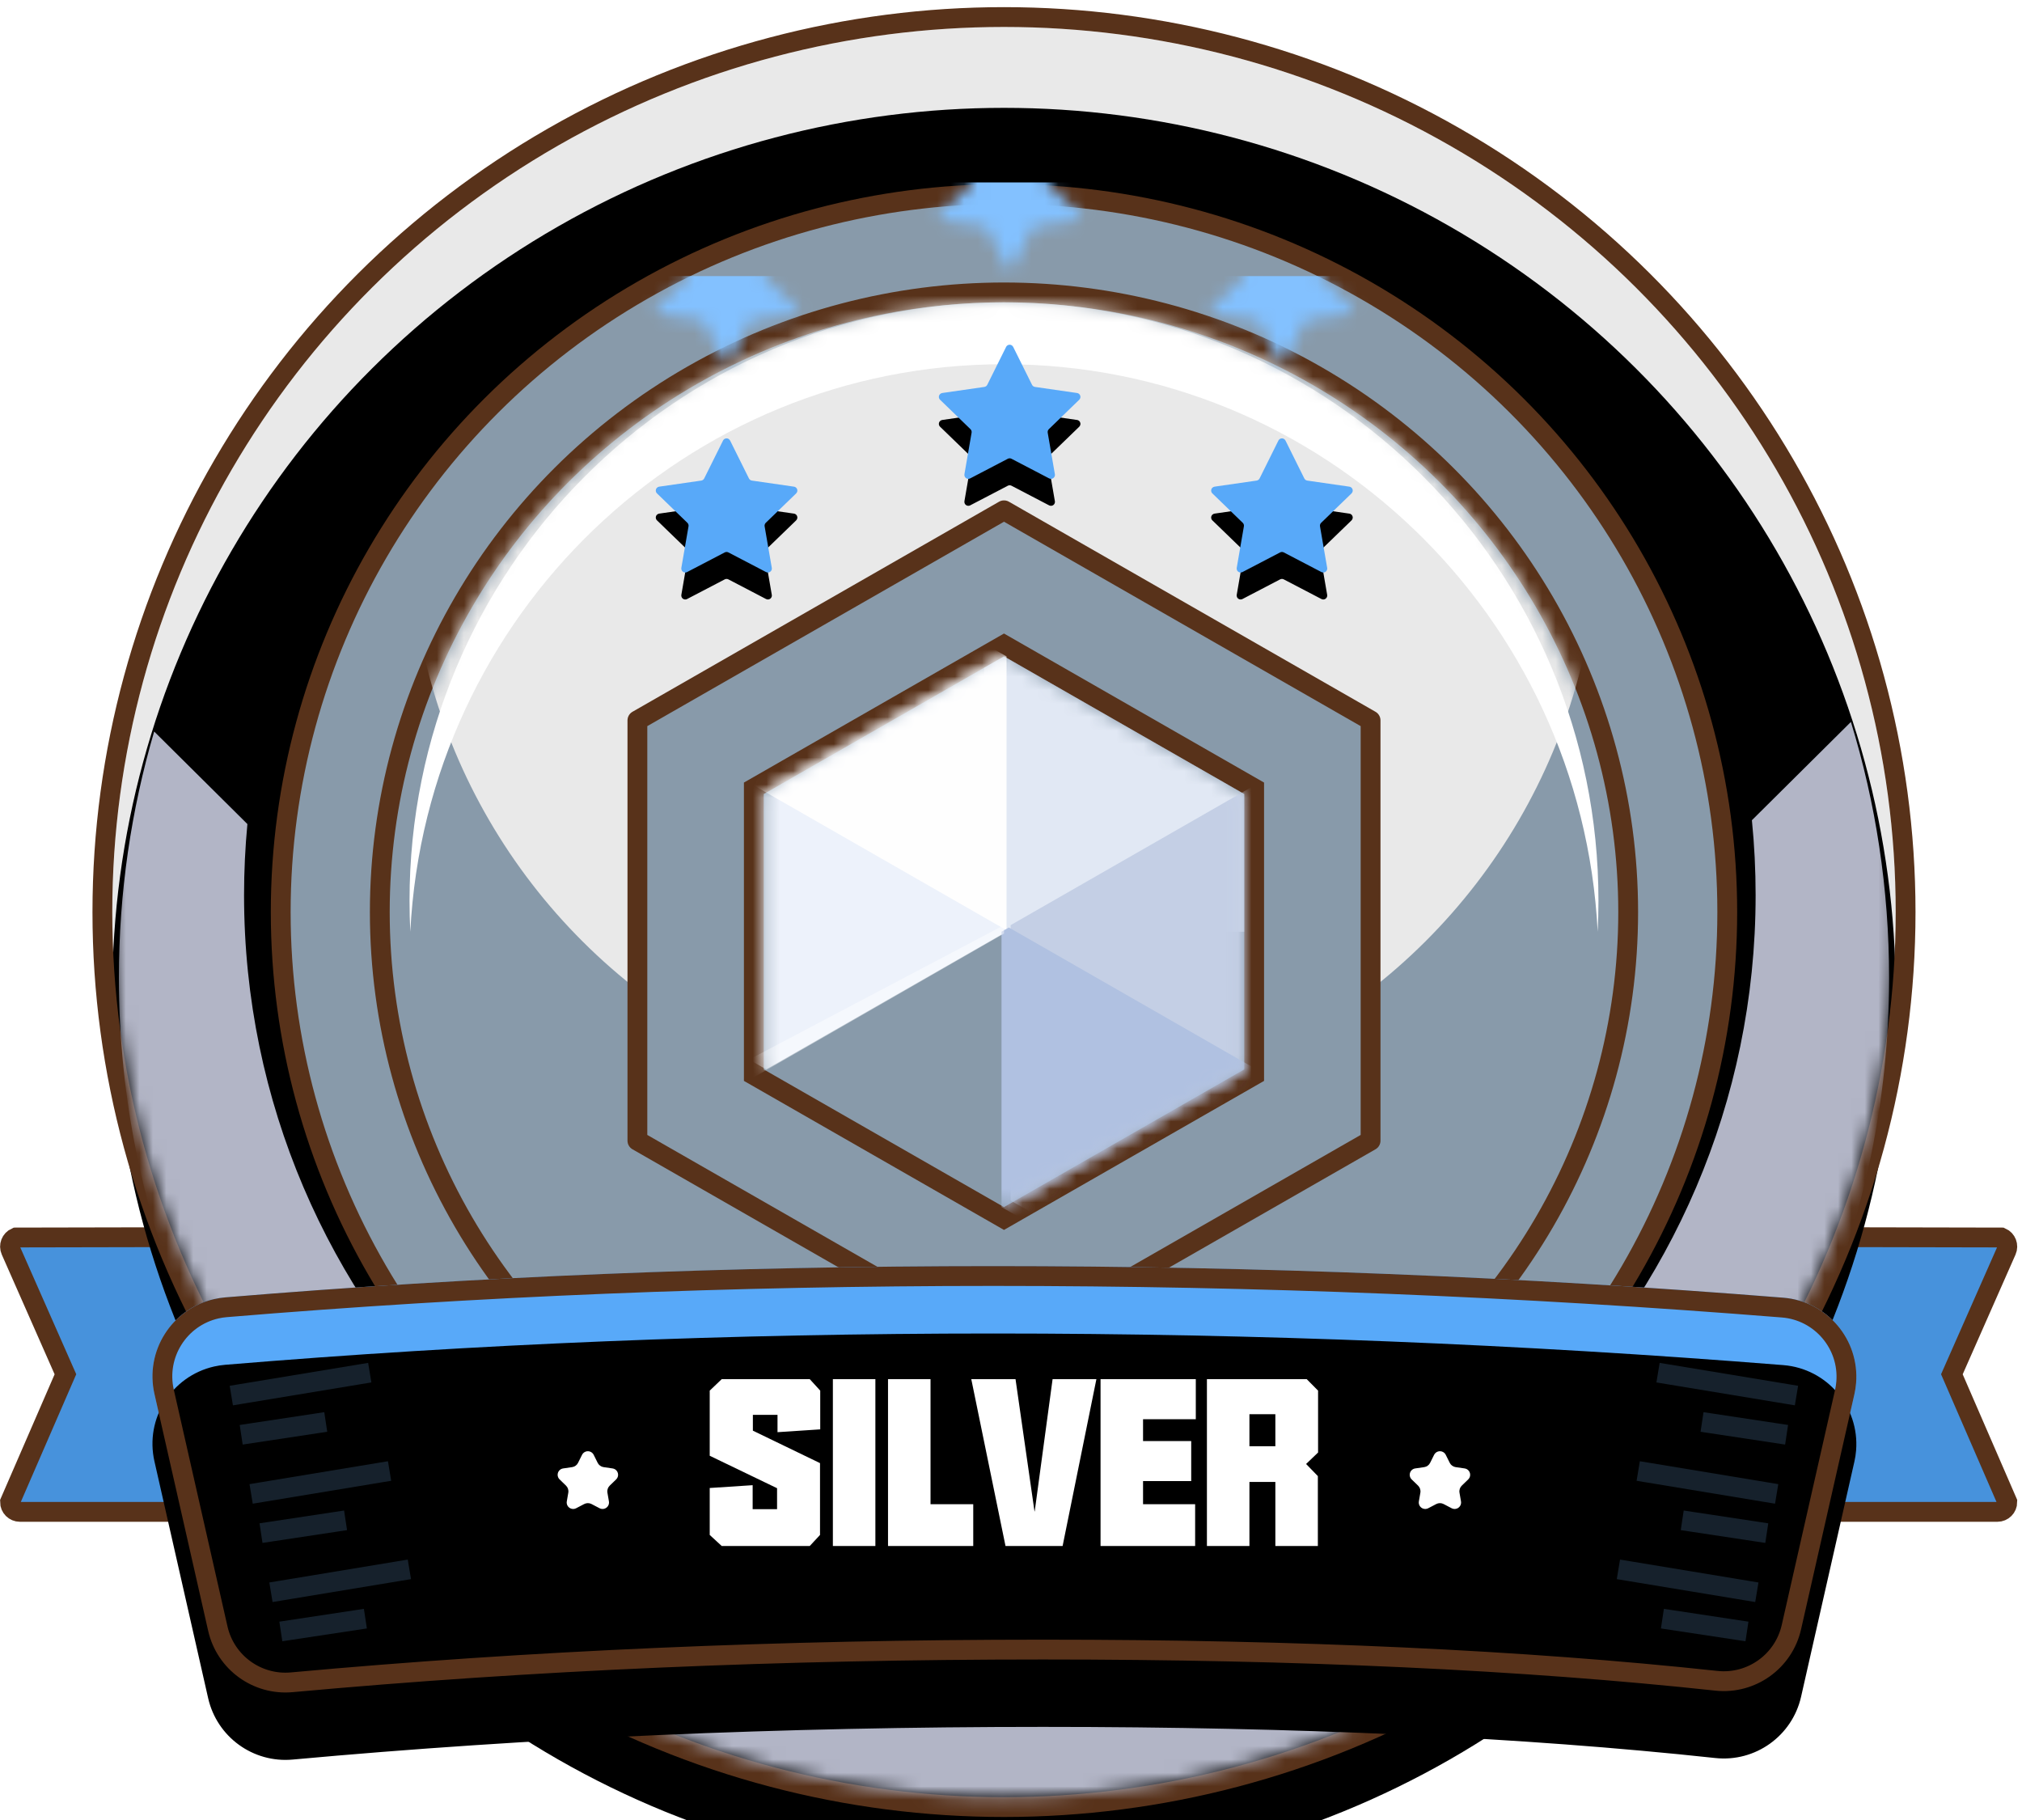
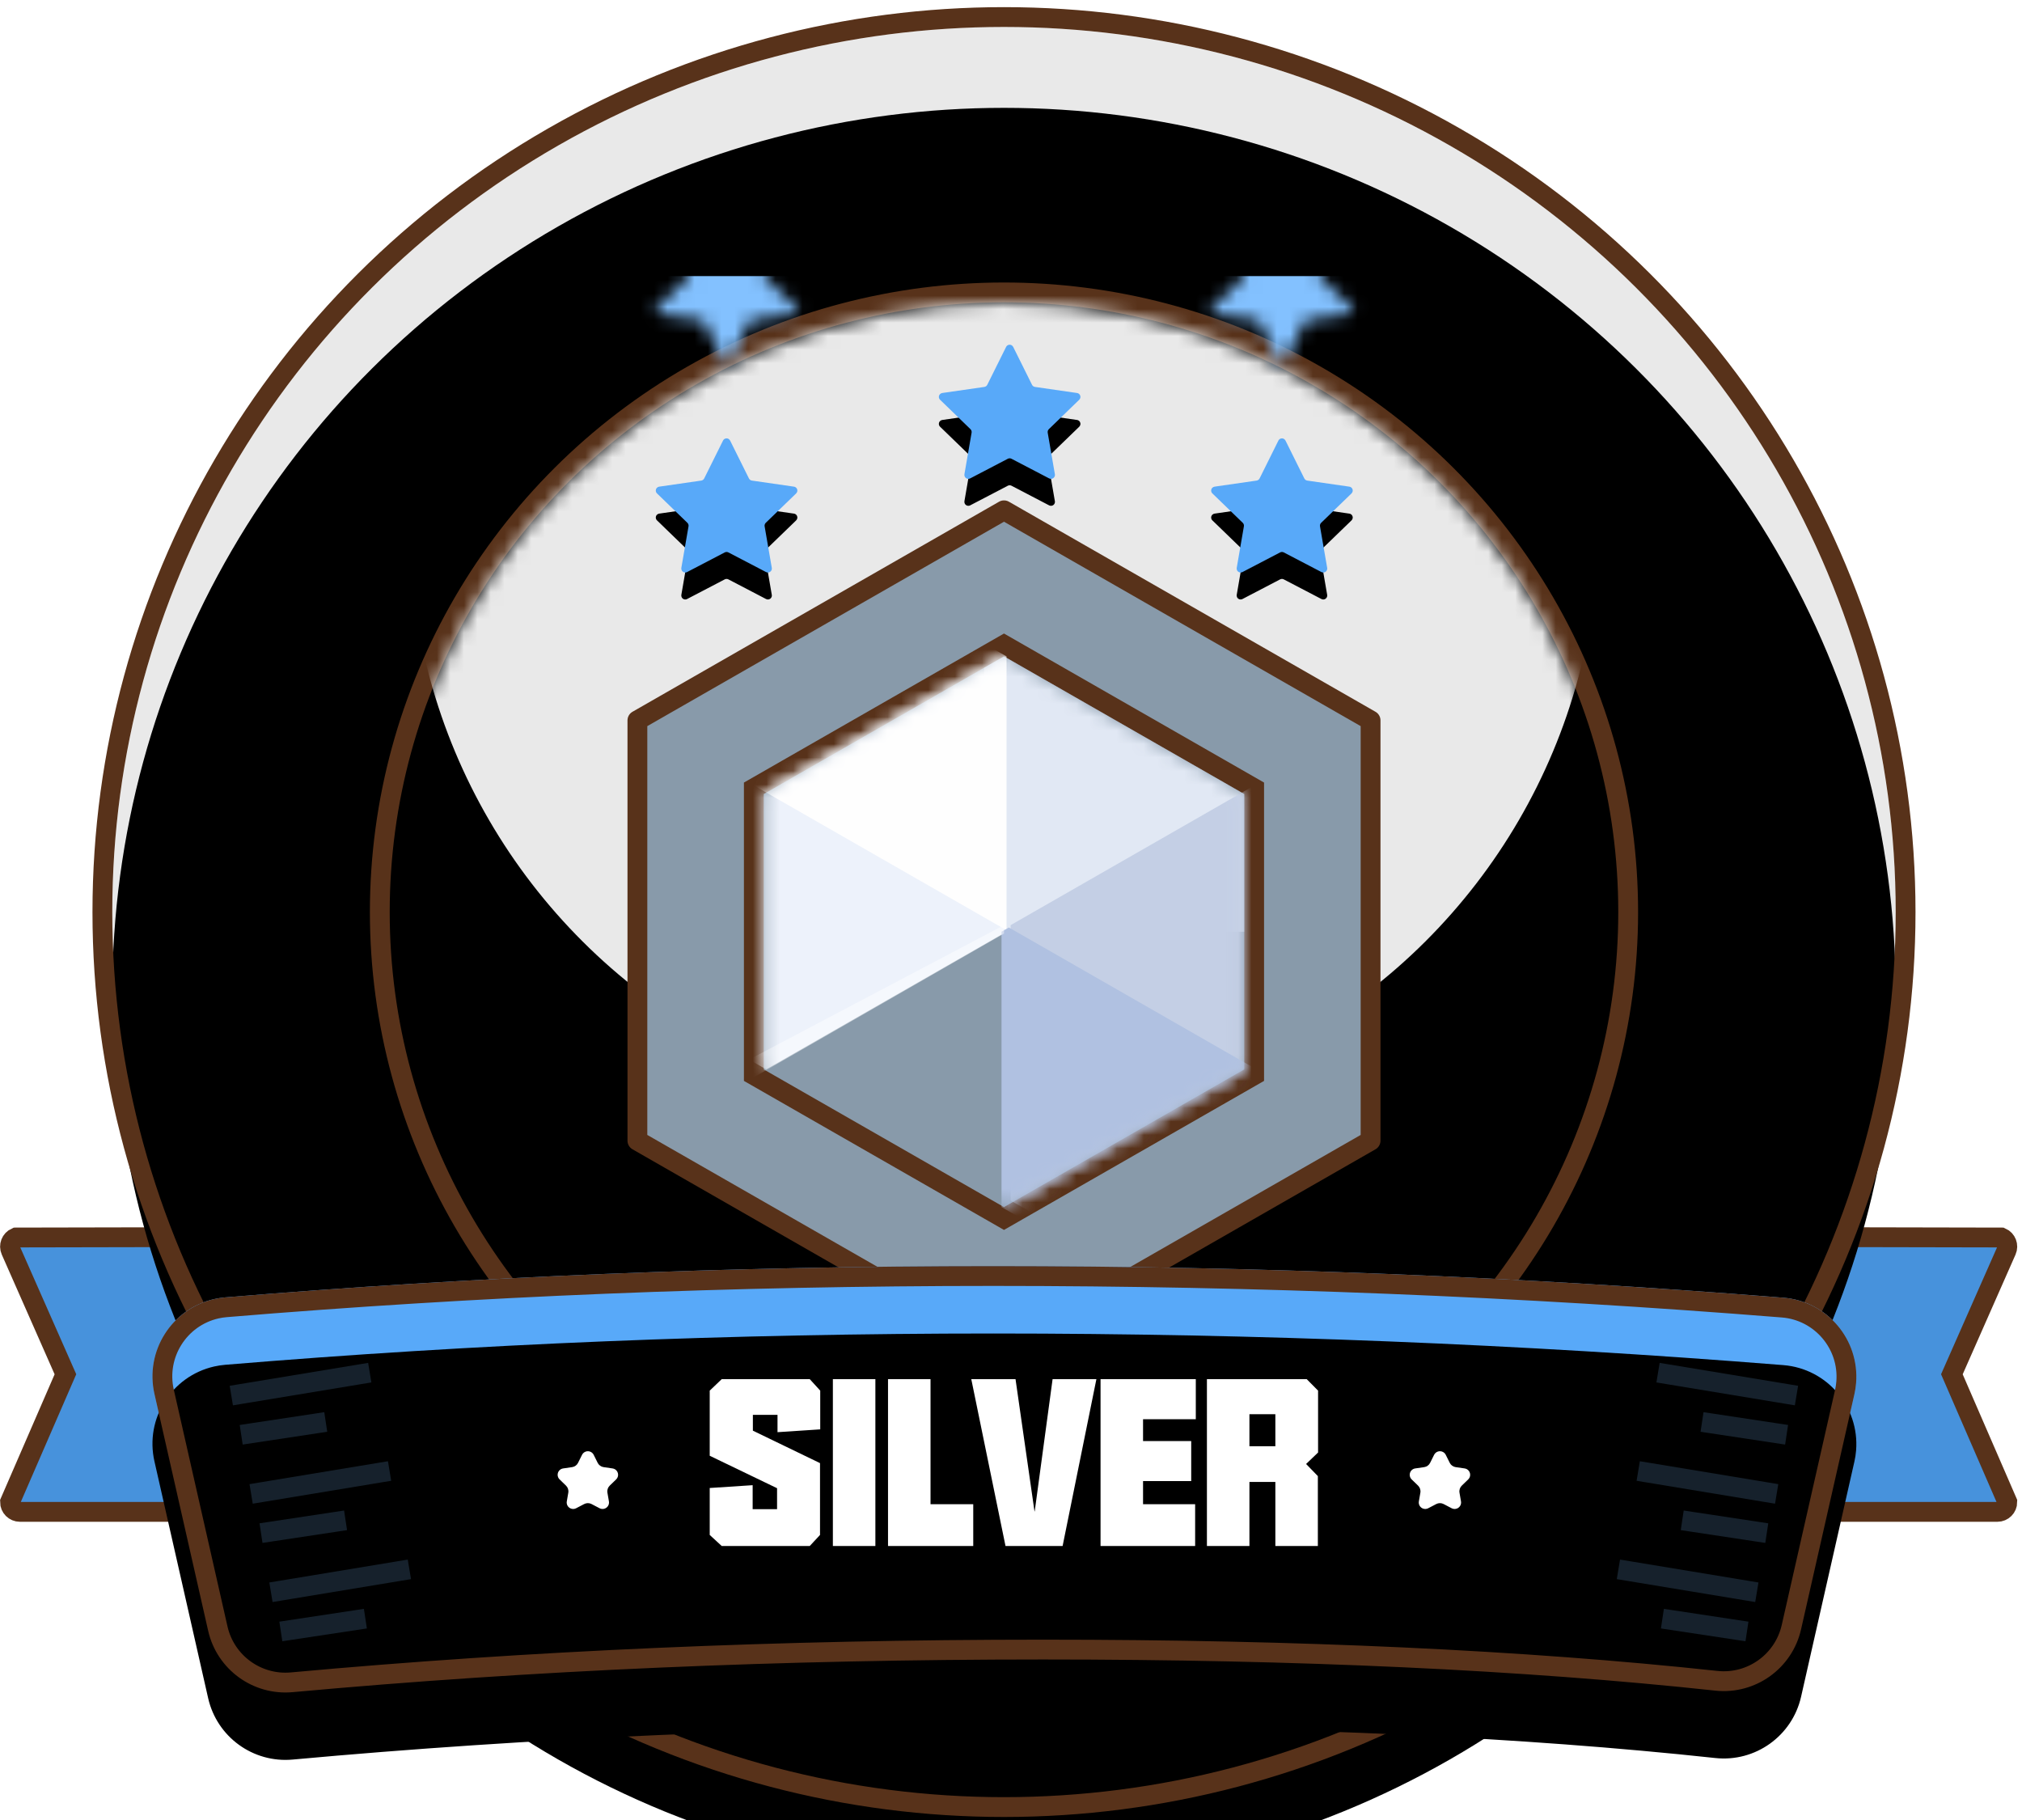
<svg xmlns="http://www.w3.org/2000/svg" xmlns:xlink="http://www.w3.org/1999/xlink" width="150px" height="135px" viewBox="0 0 150 135" version="1.1">
  <defs>
    <ellipse id="path-1" cx="66.64" cy="65.653" rx="66.15" ry="65.653" />
    <filter x="-3.4%" y="-3.4%" width="106.8%" height="106.8%" filterUnits="objectBoundingBox" id="filter-3">
      <feOffset dx="0" dy="6" in="SourceAlpha" result="shadowOffsetInner1" />
      <feComposite in="shadowOffsetInner1" in2="SourceAlpha" operator="arithmetic" k2="-1" k3="1" result="shadowInnerInner1" />
      <feColorMatrix values="0 0 0 0 1   0 0 0 0 1   0 0 0 0 1  0 0 0 1 0" type="matrix" in="shadowInnerInner1" />
    </filter>
    <ellipse id="path-4" cx="45.57" cy="45.227" rx="45.57" ry="45.227" />
    <path d="M5.744,8.825 L2.951,10.282 C2.807,10.357 2.629,10.301 2.554,10.157 C2.524,10.1 2.514,10.035 2.525,9.971 L3.057,6.891 C3.074,6.795 3.042,6.697 2.972,6.629 L0.719,4.449 C0.602,4.336 0.599,4.15 0.712,4.033 C0.757,3.987 0.817,3.956 0.881,3.947 L3.999,3.497 C4.095,3.483 4.178,3.424 4.221,3.337 L5.617,0.529 C5.689,0.384 5.866,0.325 6.011,0.397 C6.068,0.426 6.115,0.472 6.143,0.529 L7.539,3.337 C7.582,3.424 7.665,3.483 7.761,3.497 L10.879,3.947 C11.04,3.97 11.151,4.119 11.128,4.28 C11.119,4.344 11.088,4.404 11.041,4.449 L8.788,6.629 C8.718,6.697 8.686,6.795 8.703,6.891 L9.235,9.971 C9.263,10.131 9.155,10.284 8.995,10.311 C8.932,10.322 8.866,10.312 8.809,10.282 L6.016,8.825 C5.931,8.78 5.829,8.78 5.744,8.825 Z" id="path-6" />
    <filter x="-9.5%" y="-10.1%" width="119.0%" height="140.2%" filterUnits="objectBoundingBox" id="filter-8">
      <feOffset dx="0" dy="2" in="SourceAlpha" result="shadowOffsetOuter1" />
      <feColorMatrix values="0 0 0 0 1   0 0 0 0 1   0 0 0 0 1  0 0 0 1 0" type="matrix" in="shadowOffsetOuter1" />
    </filter>
    <path d="M5.744,8.825 L2.951,10.282 C2.807,10.357 2.629,10.301 2.554,10.157 C2.524,10.1 2.514,10.035 2.525,9.971 L3.057,6.891 C3.074,6.795 3.042,6.697 2.972,6.629 L0.719,4.449 C0.602,4.336 0.599,4.15 0.712,4.033 C0.757,3.987 0.817,3.956 0.881,3.947 L3.999,3.497 C4.095,3.483 4.178,3.424 4.221,3.337 L5.617,0.529 C5.689,0.384 5.866,0.325 6.011,0.397 C6.068,0.426 6.115,0.472 6.143,0.529 L7.539,3.337 C7.582,3.424 7.665,3.483 7.761,3.497 L10.879,3.947 C11.04,3.97 11.151,4.119 11.128,4.28 C11.119,4.344 11.088,4.404 11.041,4.449 L8.788,6.629 C8.718,6.697 8.686,6.795 8.703,6.891 L9.235,9.971 C9.263,10.131 9.155,10.284 8.995,10.311 C8.932,10.322 8.866,10.312 8.809,10.282 L6.016,8.825 C5.931,8.78 5.829,8.78 5.744,8.825 Z" id="path-9" />
    <filter x="-9.5%" y="-10.1%" width="119.0%" height="140.2%" filterUnits="objectBoundingBox" id="filter-11">
      <feOffset dx="0" dy="2" in="SourceAlpha" result="shadowOffsetOuter1" />
      <feColorMatrix values="0 0 0 0 1   0 0 0 0 1   0 0 0 0 1  0 0 0 1 0" type="matrix" in="shadowOffsetOuter1" />
    </filter>
    <path d="M5.744,8.825 L2.951,10.282 C2.807,10.357 2.629,10.301 2.554,10.157 C2.524,10.1 2.514,10.035 2.525,9.971 L3.057,6.891 C3.074,6.795 3.042,6.697 2.972,6.629 L0.719,4.449 C0.602,4.336 0.599,4.15 0.712,4.033 C0.757,3.987 0.817,3.956 0.881,3.947 L3.999,3.497 C4.095,3.483 4.178,3.424 4.221,3.337 L5.617,0.529 C5.689,0.384 5.866,0.325 6.011,0.397 C6.068,0.426 6.115,0.472 6.143,0.529 L7.539,3.337 C7.582,3.424 7.665,3.483 7.761,3.497 L10.879,3.947 C11.04,3.97 11.151,4.119 11.128,4.28 C11.119,4.344 11.088,4.404 11.041,4.449 L8.788,6.629 C8.718,6.697 8.686,6.795 8.703,6.891 L9.235,9.971 C9.263,10.131 9.155,10.284 8.995,10.311 C8.932,10.322 8.866,10.312 8.809,10.282 L6.016,8.825 C5.931,8.78 5.829,8.78 5.744,8.825 Z" id="path-12" />
    <filter x="-9.5%" y="-10.1%" width="119.0%" height="140.2%" filterUnits="objectBoundingBox" id="filter-14">
      <feOffset dx="0" dy="2" in="SourceAlpha" result="shadowOffsetOuter1" />
      <feColorMatrix values="0 0 0 0 1   0 0 0 0 1   0 0 0 0 1  0 0 0 1 0" type="matrix" in="shadowOffsetOuter1" />
    </filter>
    <polygon id="path-15" points="18.13 0 35.953 10.213 35.953 30.638 18.13 40.851 0.307 30.638 0.307 10.213" />
    <path d="M5.433,2.321 C24.008,0.774 43.01,0 62.439,0 C81.969,0 101.5,0.782 121.03,2.345 C124.267,2.605 126.682,5.439 126.422,8.676 C126.4,8.956 126.358,9.234 126.295,9.507 L122.341,26.944 C121.681,29.855 118.944,31.81 115.976,31.489 C101.693,29.949 85.067,29.179 66.097,29.179 C46.665,29.179 28.113,29.987 10.441,31.603 C7.504,31.872 4.823,29.924 4.171,27.048 L0.187,9.481 C-0.531,6.314 1.454,3.165 4.621,2.446 C4.888,2.386 5.16,2.344 5.433,2.321 Z" id="path-17" />
    <filter x="-2.0%" y="-7.9%" width="103.9%" height="115.8%" filterUnits="objectBoundingBox" id="filter-18">
      <feOffset dx="0" dy="5" in="SourceAlpha" result="shadowOffsetInner1" />
      <feComposite in="shadowOffsetInner1" in2="SourceAlpha" operator="arithmetic" k2="-1" k3="1" result="shadowInnerInner1" />
      <feColorMatrix values="0 0 0 0 0.513   0 0 0 0 0.758   0 0 0 0 1  0 0 0 1 0" type="matrix" in="shadowInnerInner1" />
    </filter>
  </defs>
  <g id="Home" stroke="none" stroke-width="1" fill="none" fill-rule="evenodd">
    <g id="guidelines_color（暖）备份" transform="translate(-94, -662)">
      <g id="白银1" transform="translate(94, 664)">
        <path d="M31.562,89.731 L1.18,89.793 C0.995,89.875 0.86,90.025 0.792,90.2 C0.724,90.376 0.723,90.577 0.805,90.763 L4.854,99.938 L0.742,109.41 C0.742,109.613 0.824,109.797 0.957,109.93 C1.09,110.063 1.274,110.145 1.477,110.145 L31.562,110.145 C31.765,110.145 31.948,110.063 32.082,109.93 C32.215,109.797 32.297,109.613 32.297,109.41 L32.297,90.466 C32.297,90.263 32.215,90.079 32.082,89.946 C31.948,89.813 31.765,89.731 31.562,89.731 Z" id="Rectangle-7" stroke="#58321A" stroke-width="1.47" fill="#4792DC" />
        <path d="M148.182,89.731 L117.8,89.793 C117.615,89.875 117.48,90.025 117.412,90.2 C117.344,90.376 117.343,90.577 117.425,90.763 L121.474,99.938 L117.362,109.41 C117.362,109.613 117.444,109.797 117.577,109.93 C117.71,110.063 117.894,110.145 118.097,110.145 L148.182,110.145 C148.385,110.145 148.568,110.063 148.702,109.93 C148.835,109.797 148.917,109.613 148.917,109.41 L148.917,90.466 C148.917,90.263 148.835,90.079 148.702,89.946 C148.568,89.813 148.385,89.731 148.182,89.731 Z" id="Rectangle-7-Copy" stroke="#58321A" stroke-width="1.47" fill="#4792DC" transform="translate(133.136, 99.938) scale(-1, 1) translate(-133.136, -99.938) " />
        <g id="Group-11" transform="translate(7.84, 0)">
          <mask id="mask-2" fill="white">
            <use xlink:href="#path-1" />
          </mask>
          <g id="Oval">
            <use fill="#E9E9E9" fill-rule="evenodd" xlink:href="#path-1" />
            <use fill="black" fill-opacity="1" filter="url(#filter-3)" xlink:href="#path-1" />
            <ellipse stroke="#58321A" stroke-width="1.47" cx="66.64" cy="65.653" rx="66.885" ry="66.388" />
          </g>
-           <path d="M129.468,51.549 C131.31,57.558 132.3,63.935 132.3,70.541 C132.3,106.531 102.903,135.707 66.64,135.707 C30.377,135.707 0.98,106.531 0.98,70.541 C0.98,64.195 1.894,58.061 3.598,52.262 L10.513,59.125 C10.349,60.861 10.265,62.62 10.265,64.399 C10.265,95.131 35.367,120.045 66.332,120.045 C97.297,120.045 122.399,95.131 122.399,64.399 C122.399,62.523 122.306,60.669 122.123,58.84 Z" id="Combined-Shape" fill="#B2B5C6" mask="url(#mask-2)" />
        </g>
-         <ellipse id="Oval-Copy" stroke="#58321A" stroke-width="1.47" fill="#889AAA" cx="74.48" cy="65.653" rx="53.655" ry="53.257" />
        <g id="Group-4" transform="translate(28.91, 20.425)">
          <mask id="mask-5" fill="white">
            <use xlink:href="#path-4" />
          </mask>
          <ellipse stroke="#58321A" stroke-width="1.47" cx="45.57" cy="45.227" rx="46.305" ry="45.962" />
          <ellipse id="Oval-Copy-3" fill="#E9E9E9" mask="url(#mask-5)" cx="45.57" cy="16.535" rx="44.1" ry="43.768" />
-           <path d="M45.57,0 C69.926,0 89.67,19.874 89.67,44.39 C89.67,45.161 89.651,45.926 89.612,46.687 C88.425,23.238 69.161,4.592 45.57,4.592 C21.98,4.592 2.715,23.237 1.528,46.686 C1.489,45.926 1.47,45.16 1.47,44.39 C1.47,19.874 21.214,0 45.57,0 Z" id="Combined-Shape" fill="#FFFFFF" mask="url(#mask-5)" />
        </g>
        <g id="blue-star" transform="translate(48, 29.774)">
          <g id="Group-9" transform="translate(0.02, 0.377)">
            <mask id="mask-7" fill="white">
              <use xlink:href="#path-6" />
            </mask>
            <g id="Star">
              <use fill="black" fill-opacity="1" filter="url(#filter-8)" xlink:href="#path-6" />
              <use fill="#58A9F9" fill-rule="evenodd" xlink:href="#path-6" />
            </g>
            <polygon id="Triangle-2" fill="#83C1FF" mask="url(#mask-7)" transform="translate(5.88, -2.444) scale(1, -1) translate(-5.88, 2.444) " points="5.88 -11.672 41.16 6.784 -29.4 6.784" />
          </g>
        </g>
        <g id="blue-star" transform="translate(69, 22.827)">
          <g id="Group-9" transform="translate(0.02, 0.377)">
            <mask id="mask-10" fill="white">
              <use xlink:href="#path-9" />
            </mask>
            <g id="Star">
              <use fill="black" fill-opacity="1" filter="url(#filter-11)" xlink:href="#path-9" />
              <use fill="#58A9F9" fill-rule="evenodd" xlink:href="#path-9" />
            </g>
-             <polygon id="Triangle-2" fill="#83C1FF" mask="url(#mask-10)" transform="translate(5.88, -2.444) scale(1, -1) translate(-5.88, 2.444) " points="5.88 -11.672 41.16 6.784 -29.4 6.784" />
          </g>
        </g>
        <g id="blue-star" transform="translate(89.2, 29.774)">
          <g id="Group-9" transform="translate(0.02, 0.377)">
            <mask id="mask-13" fill="white">
              <use xlink:href="#path-12" />
            </mask>
            <g id="Star">
              <use fill="black" fill-opacity="1" filter="url(#filter-14)" xlink:href="#path-12" />
              <use fill="#58A9F9" fill-rule="evenodd" xlink:href="#path-12" />
            </g>
            <polygon id="Triangle-2" fill="#83C1FF" mask="url(#mask-13)" transform="translate(5.88, -2.444) scale(1, -1) translate(-5.88, 2.444) " points="5.88 -11.672 41.16 6.784 -29.4 6.784" />
          </g>
        </g>
        <path d="M74.48,35.852 L47.285,51.435 L47.285,82.611 L74.48,98.194 L101.675,82.611 L101.675,51.435 L74.48,35.852 Z" id="Polygon-Copy-8" stroke="#58321A" stroke-width="1.47" fill="#889AAA" stroke-linecap="round" stroke-linejoin="round" />
        <g id="Group-8" transform="translate(56.35, 46.686)">
          <mask id="mask-16" fill="white">
            <use xlink:href="#path-15" />
          </mask>
          <path stroke="#58321A" stroke-width="1.47" d="M18.13,-0.847 L-0.428,9.787 L-0.428,31.064 L18.13,41.698 L36.688,31.064 L36.688,9.787 L18.13,-0.847 Z" />
          <path d="M18.13,0 L35.953,10.213 L35.952,20.425 L16.66,20.425 L16.66,0.842 L18.13,0 Z" id="Combined-Shape" fill="#E1E8F4" mask="url(#mask-16)" />
          <polygon id="Polygon-Copy-2" fill="#EDF2FB" mask="url(#mask-16)" points="0.49 -10.213 18.313 1.77635684e-15 18.313 20.425 0.49 30.638 -17.333 20.425 -17.333 1.59872116e-14" />
          <path d="M0.49,-10.213 L18.313,0 L18.312,20.31 L-11.27,3.36 L-5.306,-6.892 L0.49,-10.213 Z" id="Combined-Shape" fill="#FEFEFE" mask="url(#mask-16)" />
          <polygon id="Polygon-Copy-7" fill="#C4CFE5" mask="url(#mask-16)" points="36.443 9.726 54.266 19.939 54.266 40.364 36.443 50.577 18.62 40.364 18.62 19.939" />
          <path d="M18.492,20.112 L53.592,40.224 L53.593,40.851 L35.77,51.063 L17.947,40.851 L17.947,20.425 L18.492,20.112 Z" id="Combined-Shape" fill="#B0C1E1" mask="url(#mask-16)" />
          <polygon id="Path-10" fill="#FFFFFF" opacity="0.671" mask="url(#mask-16)" points="18.13 20.562 -6.185 34.528 -6.86 33.113 18.13 19.939" />
        </g>
        <g id="Group-7" transform="translate(11.27, 91.914)">
          <g id="Rectangle-6">
            <use fill="#58A9F9" fill-rule="evenodd" xlink:href="#path-17" />
            <use fill="black" fill-opacity="1" filter="url(#filter-18)" xlink:href="#path-17" />
            <path stroke="#58321A" stroke-width="1.47" d="M62.439,0.735 C43.031,0.735 24.049,1.508 5.494,3.054 C5.255,3.074 5.018,3.11 4.783,3.163 C3.398,3.478 2.271,4.324 1.569,5.438 C0.867,6.551 0.59,7.933 0.904,9.319 L4.888,26.885 C5.173,28.144 5.902,29.199 6.881,29.91 C7.86,30.621 9.089,30.989 10.374,30.871 C28.068,29.253 46.642,28.444 66.097,28.444 C85.097,28.444 101.75,29.216 116.055,30.759 C117.353,30.899 118.601,30.541 119.597,29.83 C120.592,29.119 121.335,28.055 121.624,26.781 L125.579,9.345 C125.633,9.105 125.67,8.862 125.69,8.617 C125.803,7.201 125.332,5.873 124.478,4.871 C123.624,3.868 122.388,3.192 120.972,3.078 C101.461,1.516 81.95,0.735 62.439,0.735 Z" stroke-linejoin="square" />
          </g>
          <g id="Group-6" opacity="0.38" transform="translate(5.88, 7.295)" stroke="#395874" stroke-linecap="square" stroke-width="1.47">
            <line x1="0.735" y1="2.188" x2="9.555" y2="0.729" id="Line" />
            <line x1="2.205" y1="9.483" x2="11.025" y2="8.024" id="Line-Copy-2" />
            <line x1="3.675" y1="16.778" x2="12.495" y2="15.319" id="Line-Copy-4" />
            <line x1="1.47" y1="5.106" x2="6.289" y2="4.377" id="Line-Copy" />
            <line x1="2.94" y1="12.401" x2="7.759" y2="11.672" id="Line-Copy-3" />
            <line x1="4.41" y1="19.696" x2="9.229" y2="18.966" id="Line-Copy-5" />
          </g>
          <g id="Group-6-Copy" opacity="0.38" transform="translate(115.15, 17.994) scale(-1, 1) translate(-115.15, -17.994) translate(108.29, 7.295)" stroke="#395874" stroke-linecap="square" stroke-width="1.47">
            <line x1="0.735" y1="2.188" x2="9.555" y2="0.729" id="Line" />
            <line x1="2.205" y1="9.483" x2="11.025" y2="8.024" id="Line-Copy-2" />
            <line x1="3.675" y1="16.778" x2="12.495" y2="15.319" id="Line-Copy-4" />
            <line x1="1.47" y1="5.106" x2="6.289" y2="4.377" id="Line-Copy" />
            <line x1="2.94" y1="12.401" x2="7.759" y2="11.672" id="Line-Copy-3" />
            <line x1="4.41" y1="19.696" x2="9.229" y2="18.966" id="Line-Copy-5" />
          </g>
          <path d="M41.38,19.942 L41.38,16.459 L44.565,16.251 L44.565,18.032 L46.376,18.032 L46.376,16.475 L41.38,14.068 L41.38,9.237 L42.269,8.387 L48.802,8.387 L49.578,9.237 L49.578,12.11 L46.409,12.319 L46.409,11.035 L44.581,11.035 L44.581,12.206 L49.562,14.614 L49.562,19.942 L48.802,20.76 L42.269,20.76 L41.38,19.942 Z M50.516,20.76 L50.516,8.387 L53.669,8.387 L53.669,20.76 L50.516,20.76 Z M54.607,20.76 L54.607,8.387 L57.76,8.387 L57.76,17.663 L60.929,17.663 L60.929,20.76 L54.607,20.76 Z M60.784,8.387 L64.066,8.387 L65.473,18.192 L65.489,18.192 L66.815,8.387 L70.065,8.387 L67.559,20.76 L63.322,20.76 L60.784,8.387 Z M70.373,20.76 L70.373,8.387 L77.439,8.387 L77.439,11.356 L73.526,11.356 L73.526,12.977 L77.099,12.977 L77.099,15.946 L73.526,15.946 L73.526,17.663 L77.39,17.663 L77.39,20.76 L70.373,20.76 Z M83.341,10.987 L81.417,10.987 L81.417,13.362 L83.341,13.362 L83.341,10.987 Z M78.264,20.76 L78.264,8.387 L85.669,8.387 L86.51,9.237 L86.51,13.827 L85.621,14.678 L86.494,15.577 L86.494,20.76 L83.341,20.76 L83.341,16.01 L81.417,16.01 L81.417,20.76 L78.264,20.76 Z" id="SILVER" fill="#FFFFFF" />
          <path d="M32.068,17.649 L31.471,17.961 C31.236,18.083 30.947,17.992 30.824,17.758 C30.776,17.664 30.759,17.558 30.777,17.454 L30.889,16.806 C30.922,16.614 30.858,16.418 30.718,16.283 L30.243,15.823 C30.054,15.64 30.049,15.338 30.232,15.148 C30.305,15.072 30.402,15.023 30.507,15.008 L31.171,14.912 C31.362,14.885 31.527,14.765 31.613,14.592 L31.908,13.999 C32.027,13.761 32.316,13.663 32.555,13.782 C32.649,13.829 32.725,13.905 32.772,13.999 L33.067,14.592 C33.153,14.765 33.318,14.885 33.509,14.912 L34.173,15.008 C34.434,15.046 34.615,15.287 34.578,15.548 C34.562,15.653 34.513,15.749 34.437,15.823 L33.962,16.283 C33.822,16.418 33.758,16.614 33.791,16.806 L33.903,17.454 C33.948,17.715 33.773,17.963 33.512,18.008 C33.409,18.026 33.302,18.009 33.209,17.961 L32.612,17.649 C32.442,17.56 32.238,17.56 32.068,17.649 Z" id="Star" fill="#FFFFFF" />
          <path d="M95.278,17.649 L94.681,17.961 C94.446,18.083 94.157,17.992 94.034,17.758 C93.986,17.664 93.969,17.558 93.987,17.454 L94.099,16.806 C94.132,16.614 94.068,16.418 93.928,16.283 L93.453,15.823 C93.264,15.64 93.259,15.338 93.442,15.148 C93.515,15.072 93.612,15.023 93.717,15.008 L94.381,14.912 C94.572,14.885 94.737,14.765 94.823,14.592 L95.118,13.999 C95.237,13.761 95.526,13.663 95.765,13.782 C95.859,13.829 95.935,13.905 95.982,13.999 L96.277,14.592 C96.363,14.765 96.528,14.885 96.719,14.912 L97.383,15.008 C97.644,15.046 97.825,15.287 97.788,15.548 C97.772,15.653 97.723,15.749 97.647,15.823 L97.172,16.283 C97.032,16.418 96.968,16.614 97.001,16.806 L97.113,17.454 C97.158,17.715 96.983,17.963 96.722,18.008 C96.619,18.026 96.512,18.009 96.419,17.961 L95.822,17.649 C95.652,17.56 95.448,17.56 95.278,17.649 Z" id="Star-Copy" fill="#FFFFFF" />
        </g>
      </g>
    </g>
  </g>
</svg>